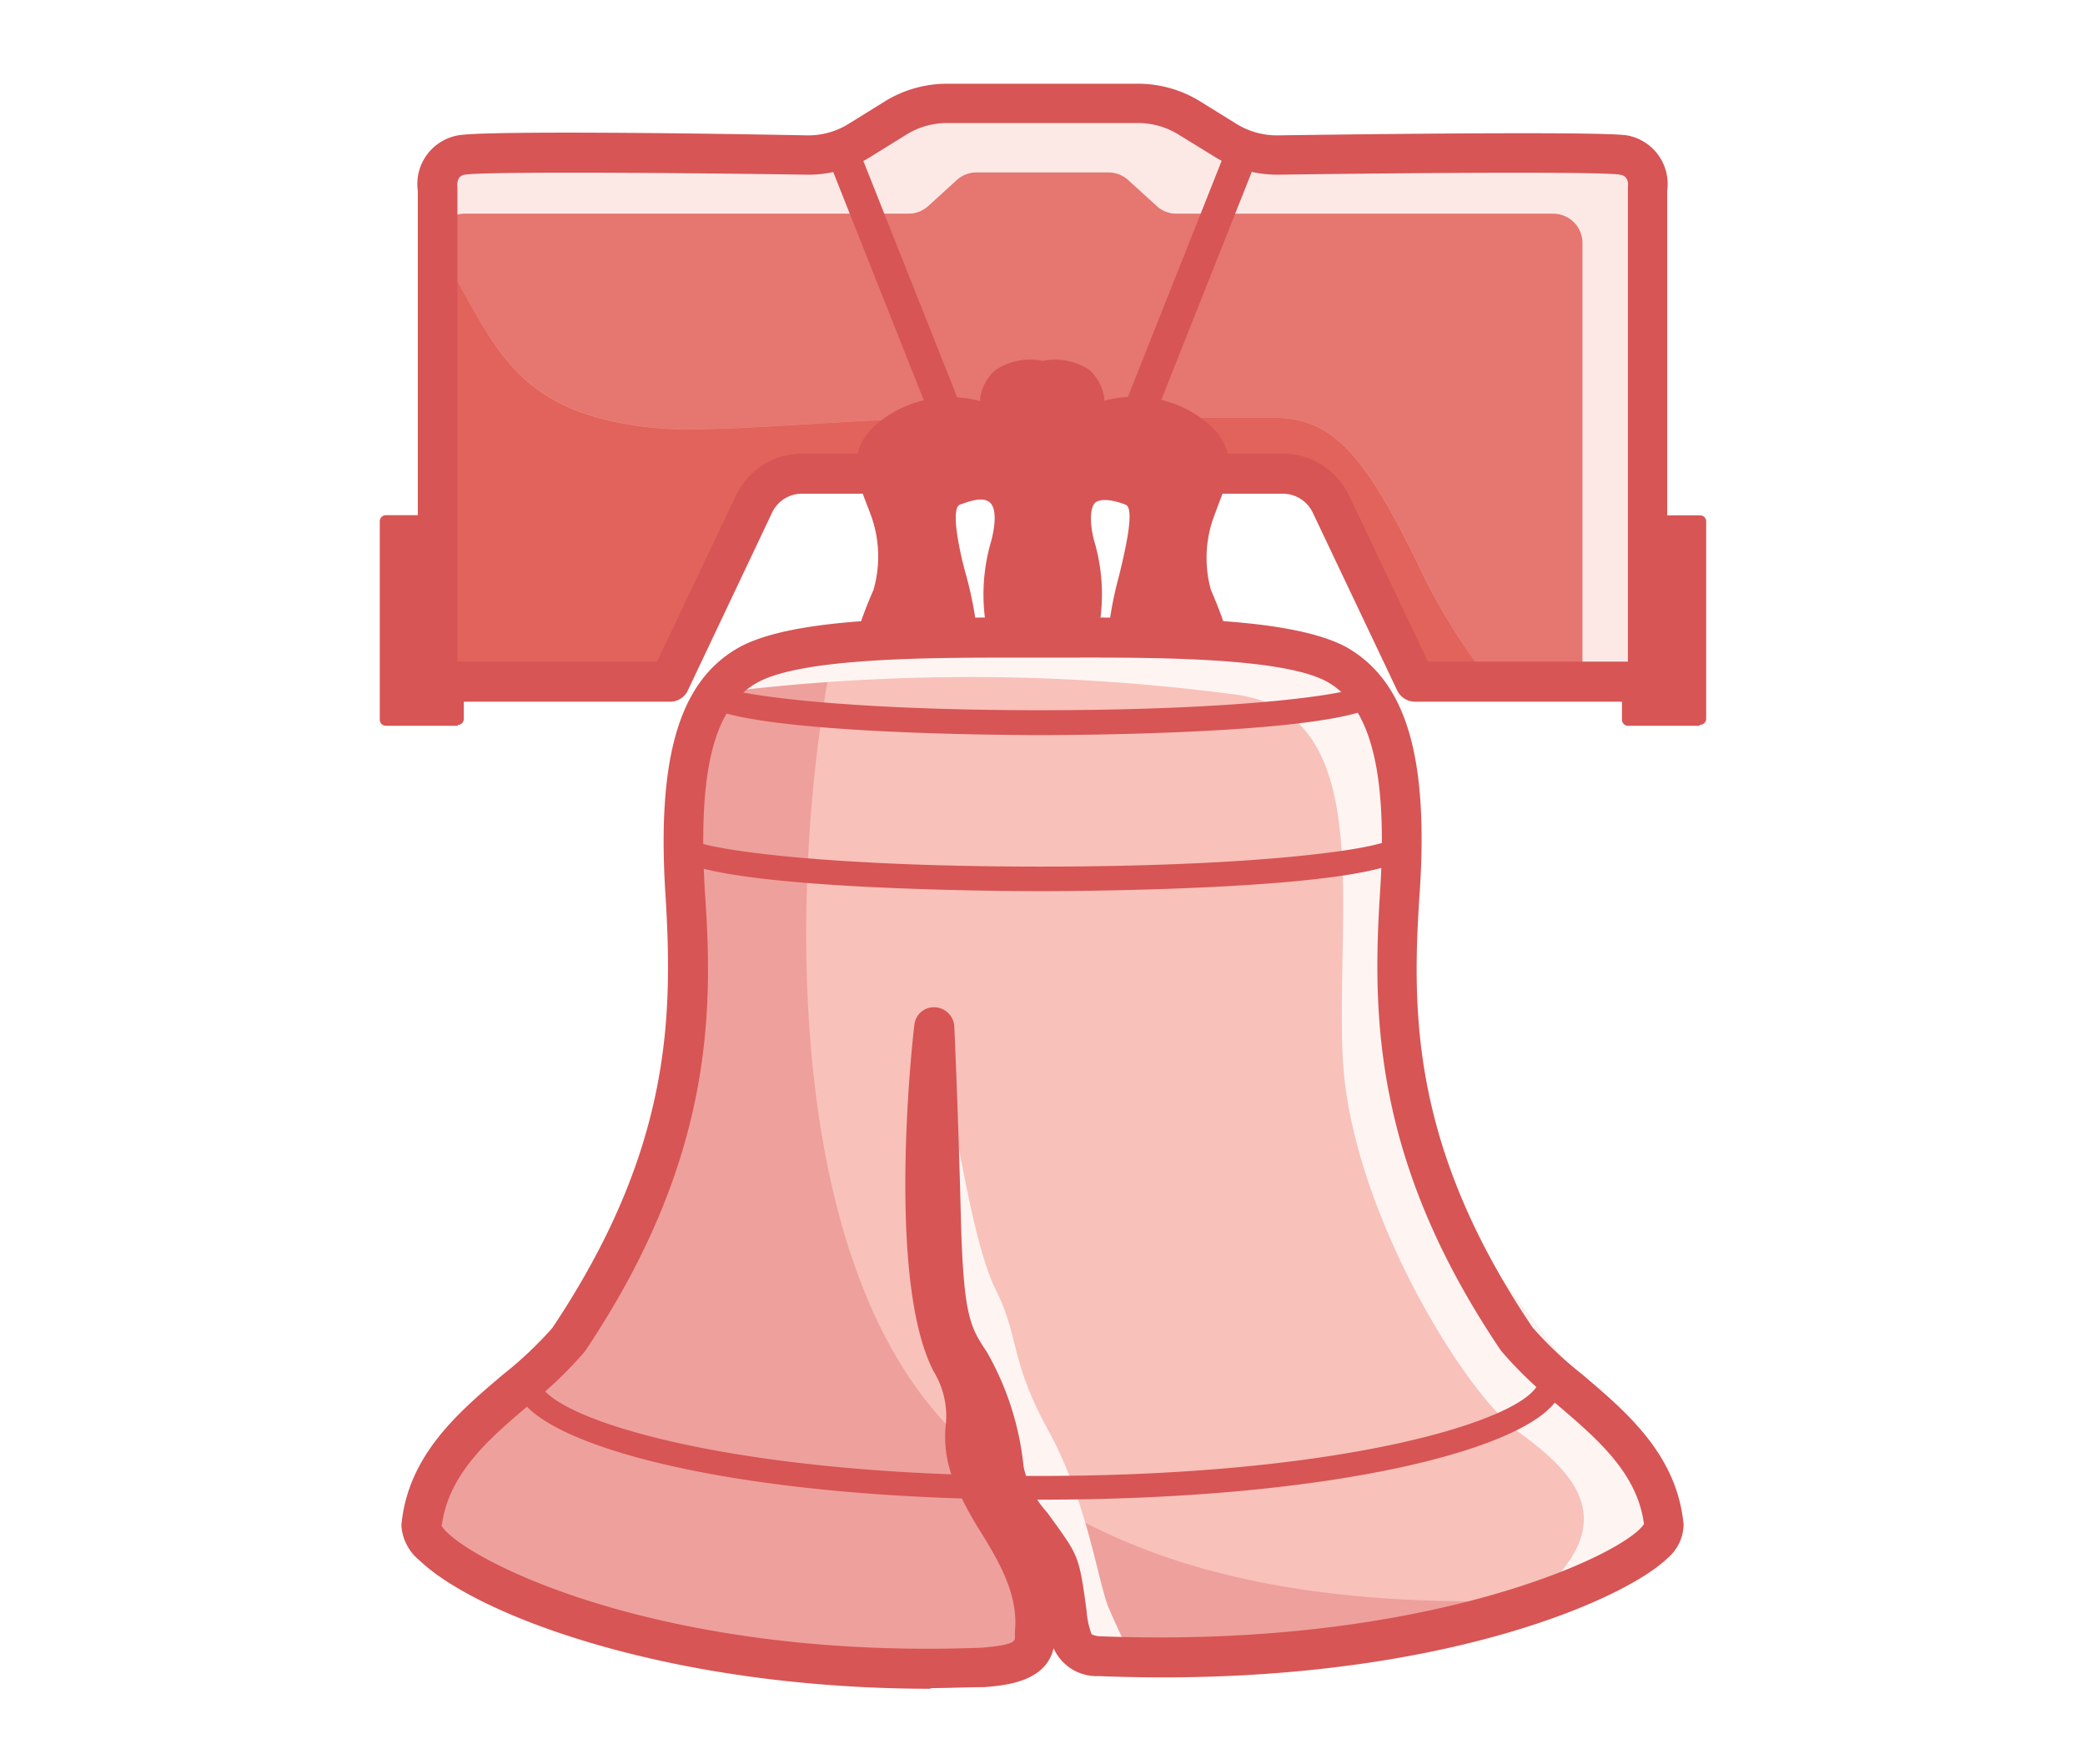
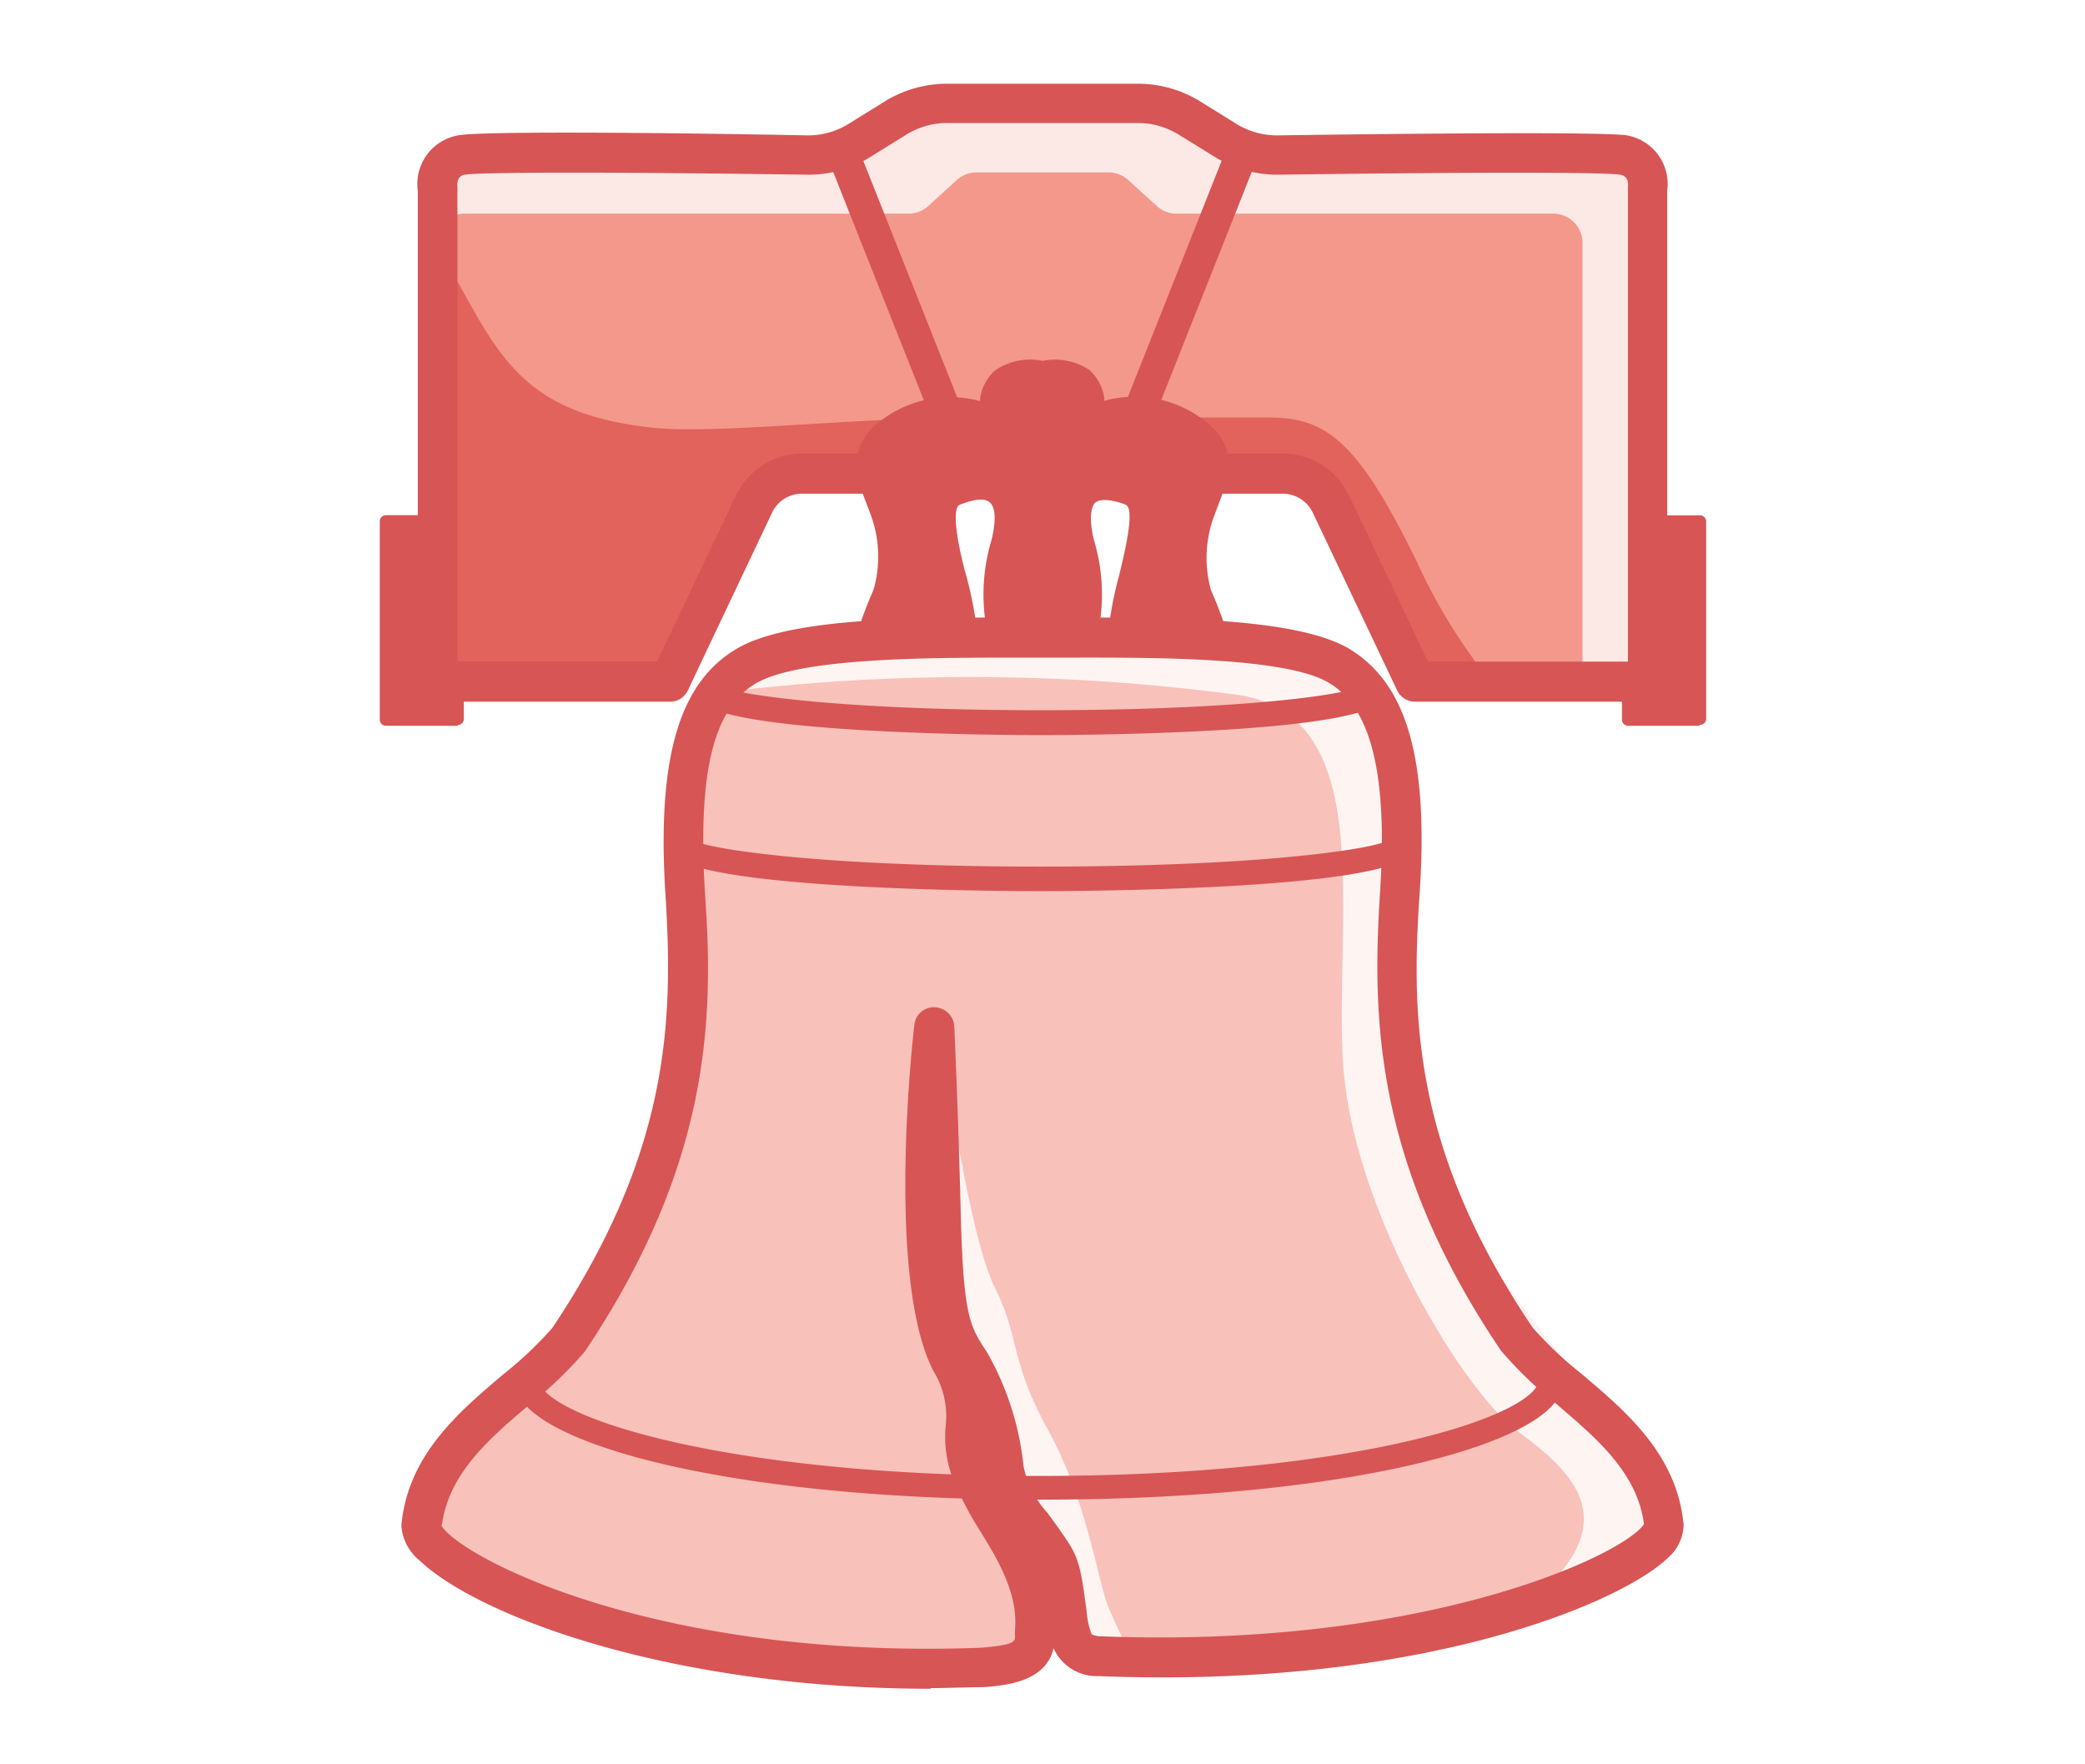
<svg xmlns="http://www.w3.org/2000/svg" viewBox="0 0 130 110">
  <defs>
    <style>.cls-1{fill:none;}.cls-2{clip-path:url(#clip-path);}.cls-3{isolation:isolate;}.cls-4{clip-path:url(#clip-path-2);}.cls-5{fill:#fff;}.cls-6{fill:#f3988b;}.cls-7{fill:#e57670;}.cls-8{fill:#fef6f4;}.cls-9{fill:#fce9e6;}.cls-10{fill:#fad6d1;}.cls-11{fill:#e1635c;}.cls-12{fill:#f9cec7;}.cls-13{fill:#d75555;}.cls-14{fill:#f8c1ba;}.cls-15{fill:#f3cccc;}.cls-16{fill:#eea09c;}.cls-17{fill:#fef5f3;}</style>
    <clipPath id="clip-path" transform="translate(-0.5 -0.5)">
      <rect class="cls-1" width="131" height="111" />
    </clipPath>
    <clipPath id="clip-path-2" transform="translate(-0.5 -0.5)">
      <rect class="cls-1" x="-33377" y="-32599.94" width="65535" height="65535" />
    </clipPath>
  </defs>
  <g id="Layer_2" data-name="Layer 2">
    <g id="Layer_1-2" data-name="Layer 1">
      <g class="cls-2">
        <g class="cls-3">
          <g class="cls-4">
-             <rect class="cls-5" width="130" height="110" />
            <path class="cls-6" d="M102.9,42.75s-13.6.13-13.72,0S84.69,30.86,81.45,30.2s-31.93-.33-31.93-.33-6.9,12.22-7.4,12.8-14.21-.08-14.21-.08L28,11.66l2.49-1.41h22.2L59.5,6.59l13.63.58,4.74,3.16,23.2-.33,1.74,1.58.09,31.17" transform="translate(-0.5 -0.5)" />
-             <path class="cls-7" d="M59.5,6.59,58.77,7c.73,0,1.57-.07,2.52-.07h1l7.36.1L59.5,6.59M75.78,8.94c.2.43.52.82,1.62,1.08L75.78,8.94M101.07,10l-21.14.3c.47,0,1,0,1.6,0,4,0,11.2-.25,16.18-.25,1.38,0,2.59,0,3.52.07l-.16-.15m-48.39.25H30.48c.56,0,9.57.44,16,.44,3.2,0,5.74-.11,6.24-.44m16.93,1H61.38a1.79,1.79,0,0,0-1.22.48l-1.79,1.63a1.83,1.83,0,0,1-1.23.47H29.46a1.82,1.82,0,0,0-1.48.76v1.7c3.2,5.29,4.25,9.42,11.68,10.68a20.42,20.42,0,0,0,4,.31c4.58,0,11-.73,18-.73H79.57c3.54,0,5.54,1.3,9.31,9.06a34.89,34.89,0,0,0,4.41,7.21c4,0,9.6-.06,9.6-.06l-3.72-.33V15.65a1.83,1.83,0,0,0-1.82-1.83H73.86a1.83,1.83,0,0,1-1.23-.47l-1.79-1.63a1.79,1.79,0,0,0-1.23-.48M64.26,29.78c-7.57,0-14.74.09-14.74.09l-.44.77.44-.77s7.17-.09,14.75-.09,15.55.09,17.18.42c3.24.67,7.6,12.43,7.73,12.55-.13-.12-4.49-11.88-7.73-12.55-1.63-.33-9.61-.42-17.19-.42m-22,12.64a1.9,1.9,0,0,1-.17.25s.09-.12.17-.25m-.17.25h0m47.07.09c.16,0,1.55.05,3.39.05-1.84,0-3.23,0-3.39-.05" transform="translate(-0.5 -0.5)" />
            <path class="cls-8" d="M58.77,7C52,7.36,54,9.38,52.68,10.25L58.77,7M69.66,7l3.47.15,2.65,1.77A3.53,3.53,0,0,0,75.29,8c-.64-.76-1.41-.9-5.63-1m7.74,3,.47.31,2.06,0A14.19,14.19,0,0,1,77.4,10m23.83.13,1.58,1.43.08,31.17s.67-31.42.34-32.25c-.08-.18-.82-.29-2-.35m-70.75.1c-.83,0-2.49,1.41-2.49,1.41v0l2.49-1.41M28,14.58a1.87,1.87,0,0,0-.34,1.07V42.42h.27L28,22.89l0-6.61v-1.7" transform="translate(-0.5 -0.5)" />
            <path class="cls-9" d="M61.29,6.91c-.95,0-1.79,0-2.52.07l-6.09,3.27c-.5.33-3,.44-6.23.44-6.4,0-15.41-.44-16-.44L28,11.66v2.92a1.82,1.82,0,0,1,1.48-.76H57.15a1.82,1.82,0,0,0,1.22-.47l1.79-1.63a1.83,1.83,0,0,1,1.23-.47h8.22a1.83,1.83,0,0,1,1.23.47l1.79,1.63a1.82,1.82,0,0,0,1.22.47H97.34a1.83,1.83,0,0,1,1.83,1.83V42.42l3.72.33-.08-31.17-1.58-1.43c-.94-.05-2.14-.07-3.52-.07-5,0-12.14.25-16.18.25-.6,0-1.13,0-1.6,0l-2.06,0L77.4,10c-1.1-.26-1.42-.65-1.62-1.08L73.13,7.17,69.66,7l-7.36-.1h-1" transform="translate(-0.5 -0.5)" />
            <path class="cls-10" d="M28,16.28l0,6.61-.05,19.7L28,16.28h0m21.1,14.36c-1.41,2.5-5.8,10.23-6.79,11.78.93-1.42,5.08-8.26,6.9-11.47l-.34.1.23-.41m-21.17,12c.1,0,6.67.32,10.85.32-4.18,0-10.75-.32-10.85-.32m14.21.08h0m0,0a11,11,0,0,1-3.36.24,11,11,0,0,0,3.36-.24m47.06.08h0m0,0h0m0,0h0m4.11.05h0" transform="translate(-0.5 -0.5)" />
            <path class="cls-11" d="M28,16.28l-.07,26.31h0c.1,0,6.67.32,10.84.32a11.16,11.16,0,0,0,3.37-.24h0a1.9,1.9,0,0,0,.17-.25c1-1.55,5.38-9.28,6.79-11.78l.44-.77s7.17-.09,14.74-.09,15.56.09,17.18.42c3.24.66,7.61,12.43,7.73,12.55h0c.16,0,1.55.05,3.38.05h.72a35.26,35.26,0,0,1-4.42-7.21c-3.77-7.76-5.76-9.06-9.31-9.06H61.63c-7,0-13.42.73-18,.73a20.42,20.42,0,0,1-4-.31C32.23,25.7,31.18,21.57,28,16.28" transform="translate(-0.5 -0.5)" />
            <polygon class="cls-12" points="27.48 15.78 27.46 22.39 27.48 15.78 27.48 15.78" />
            <polygon class="cls-13" points="75.71 39.26 74.05 35.27 75.79 29.7 73.63 26.04 68.56 25.96 67.15 23.55 62.74 23.63 61.41 26.12 55.67 26.54 54.92 29.86 55.26 35.93 54.18 39.26 58.5 39.59 60.33 38.34 58.83 33.94 59.5 30.78 61.82 30.53 62.91 32.11 61.82 38.26 62.82 39.76 67.73 39.26 67.98 36.35 67.15 32.03 68.48 30.45 71.05 30.95 70.72 36.68 69.81 39.59 75.71 39.26" />
            <path class="cls-14" d="M90.21,74.84C88.43,69.74,88,62,87.77,56.66s2.66-12.19-5.54-15.07-29.27-2.66-33-.67-6.66,4-6,19.51-5.1,20.84-7.54,23.5S26.8,91.47,27.25,95s16.4,9.53,26.38,9.53,12.63-2.88,12.63-2.88.45,3.32,8.21,2.66,28.15-4.44,29.7-8-1.1-5.55-3.1-7.32S90.21,74.84,90.21,74.84" transform="translate(-0.5 -0.5)" />
            <path class="cls-15" d="M49.2,40.92h0c-3.4,1.8-6.08,3.61-6.08,15.36,0-11.75,2.68-13.56,6.08-15.36h0M76.69,104.1h0m0,0-2.21.23,2.21-.23" transform="translate(-0.5 -0.5)" />
-             <path class="cls-16" d="M52.73,40a12.17,12.17,0,0,0-3.53.89h0c-3.4,1.81-6.08,3.61-6.08,15.36,0,1.26,0,2.64.1,4.15,0,.84,0,1.64,0,2.42,0,13.66-5.28,18.56-7.59,21.08s-8.44,7.22-8.45,10.73a2.19,2.19,0,0,0,0,.36c.44,3.54,16.4,9.53,26.38,9.53s12.63-2.88,12.63-2.88.37,2.75,6.27,2.75c.59,0,1.23,0,1.94-.09s1.4-.14,2.21-.24h0a140.74,140.74,0,0,0,19.22-3.77c-1.12,0-2.21.05-3.26.05-17.77,0-25.56-5-31.26-9.34C47.64,79.72,50.3,49.57,52.74,40h0" transform="translate(-0.5 -0.5)" />
            <path class="cls-17" d="M47.06,42.23a7.34,7.34,0,0,0-1.42,1.42,125.8,125.8,0,0,1,31.93.16c8.77,1.18,6.21,13.3,6.65,22.61S91.76,87.26,95.08,89.7s6.88,5.54,1.11,10.42l.34,0c4-1.19,7.08-2.51,7.64-3.79,1.56-3.55-1.1-5.55-3.1-7.32S90.21,74.84,90.21,74.84C88.43,69.74,88,62,87.77,56.66c-.14-3.43,1-7.51-.37-10.75a11.42,11.42,0,0,0-3.91-3.8,12.24,12.24,0,0,0-1.26-.52c-5.39-1.54-27.29-2.24-35.17.64" transform="translate(-0.5 -0.5)" />
            <path class="cls-17" d="M59,65.53c.89,3.55,2,12.19,3.55,15.3s.88,4.43,3.32,8.87,3.1,9.53,3.77,11.08,1.55,3.33,1.55,3.33-3.77-.67-5.54-5.32a112.75,112.75,0,0,0-5.1-11.53,54.1,54.1,0,0,1-3.33-10.2C57.17,76,59,65.53,59,65.53" transform="translate(-0.5 -0.5)" />
            <path class="cls-13" d="M28,95.58c1.06,1.93,13.24,8.43,33.69,7.65,2.14-.18,2.12-.4,2.09-.8v-.23C64,100,62.88,98,61.64,96A22.29,22.29,0,0,1,60,92.91a7.28,7.28,0,0,1-.53-3.58A5.33,5.33,0,0,0,58.71,86c-3-5.78-1.28-21-1.2-21.59a1.22,1.22,0,0,1,1.28-1.11A1.27,1.27,0,0,1,60,64.47c0,.06.25,5.41.41,11.92.16,6.21.59,6.85,1.62,8.4a18.05,18.05,0,0,1,2.29,7.14,6.09,6.09,0,0,0,1.49,2.89c.24.34.49.67.72,1l.19.27c1,1.44,1.13,1.8,1.53,4.86a5.19,5.19,0,0,0,.31,1.44,1.31,1.31,0,0,0,.61.13c20.45.78,32.71-5.18,33.83-7-.41-3.22-3-5.38-5.44-7.47a25.26,25.26,0,0,1-3.44-3.3l-.06-.08c-7.9-11.7-8-20.82-7.52-28.45.5-7.48-.55-11.68-3.29-13.21S72.44,41.49,67.16,41.5H63.84c-5.28,0-13.26,0-16.09,1.54S44,48.78,44.46,56.26C45,63.89,44.84,73,37,84.71l-.06.08a25.36,25.36,0,0,1-3.45,3.3c-2.48,2.1-5,4.26-5.44,7.49m30.51,10.21c-16.24,0-28.28-4.54-31.9-8a3.05,3.05,0,0,1-1.13-2.12v-.12c.42-4.34,3.56-7,6.33-9.35a23.61,23.61,0,0,0,3.08-2.91C42.32,72.24,42.46,64,42,56.42c-.57-8.67.84-13.46,4.57-15.55C49.93,39,57.65,39,63.85,39h3.3c6.19,0,13.91,0,17.32,1.86C88.2,43,89.61,47.75,89,56.42c-.5,7.54-.37,15.82,7.06,26.85a23.61,23.61,0,0,0,3.08,2.91c2.77,2.35,5.91,5,6.33,9.35v.12a2.82,2.82,0,0,1-1,2C101.63,100.38,89.21,105.8,69,105a2.94,2.94,0,0,1-2.81-1.74c-.48,2.11-3,2.32-4.35,2.43-1.14,0-2.26.06-3.35.06" transform="translate(-0.5 -0.5)" />
            <path class="cls-13" d="M65,103.12c.08-.78,1.51-.67,2.19-1.17-.38-2.55-.54-3.91-1.64-5.41s-2.43-2.91-2.43-4.49a22.33,22.33,0,0,0-2.91-8.14c-1.24-1.75.5,3.4.58,4.48s-.49,3.83.59,5.16A14.23,14.23,0,0,1,65,103.12" transform="translate(-0.5 -0.5)" />
            <path class="cls-13" d="M65.28,94C46.83,94,35.09,90.85,33,87.77A1.86,1.86,0,0,1,32.79,86l1.39.57s-.07.16.1.42c1.49,2.23,12.38,5.53,31,5.53s29.51-3.3,31-5.53c.17-.26.12-.37.1-.42L97.77,86a1.88,1.88,0,0,1-.24,1.82C95.46,90.85,83.73,94,65.28,94" transform="translate(-0.5 -0.5)" />
            <path class="cls-13" d="M65.39,56.06c-2.25,0-22-.07-23.08-2.43a.91.91,0,0,1,.18-1l1.1,1a.6.6,0,0,0,.14-.45.49.49,0,0,0-.16-.35c.8.59,8,1.7,21.82,1.7s21-1.11,21.82-1.7a.58.58,0,0,0-.16.35.6.6,0,0,0,.14.45l1.1-1a.91.91,0,0,1,.18,1c-1,2.36-20.83,2.43-23.08,2.43" transform="translate(-0.5 -0.5)" />
            <path class="cls-13" d="M65.39,46.33c-2.08,0-20.4-.06-21.36-2.28a.91.91,0,0,1,.18-1l1.1,1a.65.65,0,0,0,.15-.47.5.5,0,0,0-.18-.35c.76.54,7.44,1.55,20.11,1.55s19.35-1,20.11-1.55a.5.5,0,0,0-.17.35.6.6,0,0,0,.14.47l1.1-1a.91.91,0,0,1,.18,1c-1,2.22-19.27,2.28-21.36,2.28" transform="translate(-0.5 -0.5)" />
            <path class="cls-13" d="M75,40.13a18.81,18.81,0,0,0-.79-2.05,9.29,9.29,0,0,1,.14-6.23l.25-.66c.63-1.62.69-2,0-2.67a5.23,5.23,0,0,0-5-1,1.68,1.68,0,0,1-1.31-.14,2.25,2.25,0,0,1-.91-1.56,2.22,2.22,0,0,0-.22-.65A2.18,2.18,0,0,0,65.73,25a1.09,1.09,0,0,1-.44,0,2.15,2.15,0,0,0-1.45.14,1.94,1.94,0,0,0-.23.65,2.18,2.18,0,0,1-.91,1.56,1.72,1.72,0,0,1-1.33.14,5.21,5.21,0,0,0-5,1c-.68.64-.61,1.05,0,2.67l.25.66a9.29,9.29,0,0,1,.14,6.23A21.86,21.86,0,0,0,56,40.13l-1.92-.57s.28-.91.88-2.28a7.5,7.5,0,0,0-.19-4.74q-.12-.33-.24-.63c-.58-1.51-1.23-3.22.49-4.85a7.12,7.12,0,0,1,6.59-1.55l0-.17a2.93,2.93,0,0,1,.92-1.74A3.88,3.88,0,0,1,65.51,23a3.88,3.88,0,0,1,2.92.57,2.93,2.93,0,0,1,.92,1.74l0,.18A7.11,7.11,0,0,1,76,27.06c1.73,1.63,1.07,3.34.49,4.84l-.24.64A7.5,7.5,0,0,0,76,37.28c.6,1.37.86,2.24.88,2.27Z" transform="translate(-0.5 -0.5)" />
            <path class="cls-13" d="M68.85,40.42l-1.42-.49a10.47,10.47,0,0,0-.18-5.39c-.46-1.83-.27-3.12.56-3.83s2-.72,3.45-.12c1.77.72,1.14,3.35.48,6.13a23.15,23.15,0,0,0-.69,3.66l-1.49-.08a22.66,22.66,0,0,1,.72-3.93c.35-1.45,1-4.15.41-4.4-.85-.34-1.6-.39-1.9-.13s-.38,1.15-.08,2.34a11.69,11.69,0,0,1,.14,6.24" transform="translate(-0.5 -0.5)" />
            <path class="cls-13" d="M62.17,40.42a11.79,11.79,0,0,1,.15-6.25c.29-1.18.26-2-.09-2.33s-1-.21-1.89.13c-.59.25,0,3,.4,4.4a23.72,23.72,0,0,1,.73,3.93l-1.5.08a23.15,23.15,0,0,0-.69-3.66c-.66-2.78-1.29-5.41.49-6.13,1.45-.6,2.67-.55,3.45.12s1,2,.55,3.83a10.29,10.29,0,0,0-.18,5.39Z" transform="translate(-0.5 -0.5)" />
            <polygon class="cls-13" points="28.55 42.92 28.55 44.83 24.06 44.83 24.06 32.52 27.05 32.52 27.55 41.84 28.55 42.92" />
            <path class="cls-13" d="M24.93,45h3.74v-1.4l-.9-1-.1-.23-.48-9H24.93V45Zm4.11.75H24.55a.38.38,0,0,1-.37-.38V33a.38.38,0,0,1,.37-.38h3a.37.37,0,0,1,.37.36l.49,9.17.91,1a.4.4,0,0,1,.1.26v1.91a.38.38,0,0,1-.38.38" transform="translate(-0.5 -0.5)" />
            <path class="cls-13" d="M103.2,44.25H88.74a1.24,1.24,0,0,1-1.13-.71L82.35,32.46a2.08,2.08,0,0,0-1.86-1.18H75.88v-2.5h4.61a4.59,4.59,0,0,1,4.12,2.61l4.92,10.36H102V12.16c.07-.66-.34-.74-.49-.77-.92-.16-9.26-.16-21.25,0a7.38,7.38,0,0,1-4-1.1L74,8.9a4.82,4.82,0,0,0-2.56-.73H59.55A4.82,4.82,0,0,0,57,8.9l-2.24,1.39a7.24,7.24,0,0,1-4,1.1c-12-.17-20.33-.16-21.25,0-.15,0-.56.11-.49.79V41.75H41.47l4.92-10.36a4.59,4.59,0,0,1,4.12-2.61H55v2.5h-4.5a2.06,2.06,0,0,0-1.86,1.18L43.39,43.54a1.22,1.22,0,0,1-1.12.71H27.8A1.25,1.25,0,0,1,26.55,43V12.4a3.08,3.08,0,0,1,2.51-3.46c1.4-.27,12.6-.18,21.75,0a4.78,4.78,0,0,0,2.62-.73l2.24-1.39a7.4,7.4,0,0,1,3.88-1.1h11.9a7.4,7.4,0,0,1,3.88,1.1l2.24,1.39a4.82,4.82,0,0,0,2.62.73c9.15-.13,20.35-.22,21.75,0a3.08,3.08,0,0,1,2.51,3.46V43a1.25,1.25,0,0,1-1.25,1.25" transform="translate(-0.5 -0.5)" />
            <polygon class="cls-13" points="101.45 42.92 101.45 44.83 105.94 44.83 105.94 32.52 102.95 32.52 102.45 41.84 101.45 42.92" />
            <path class="cls-13" d="M102.33,45h3.74V33.4h-2.26l-.48,9-.1.23-.9,1Zm4.11.75H102a.38.38,0,0,1-.37-.38V43.42a.35.35,0,0,1,.1-.26l.9-1,.5-9.17a.37.37,0,0,1,.37-.36h3a.38.38,0,0,1,.38.38v12.3a.38.38,0,0,1-.38.38" transform="translate(-0.5 -0.5)" />
            <rect class="cls-13" x="65.91" y="16.94" width="17.8" height="2" transform="translate(30.03 80.35) rotate(-68.35)" />
            <rect class="cls-13" x="55.19" y="9.04" width="2" height="17.8" transform="translate(-3.15 21.5) rotate(-21.65)" />
          </g>
        </g>
      </g>
    </g>
  </g>
</svg>